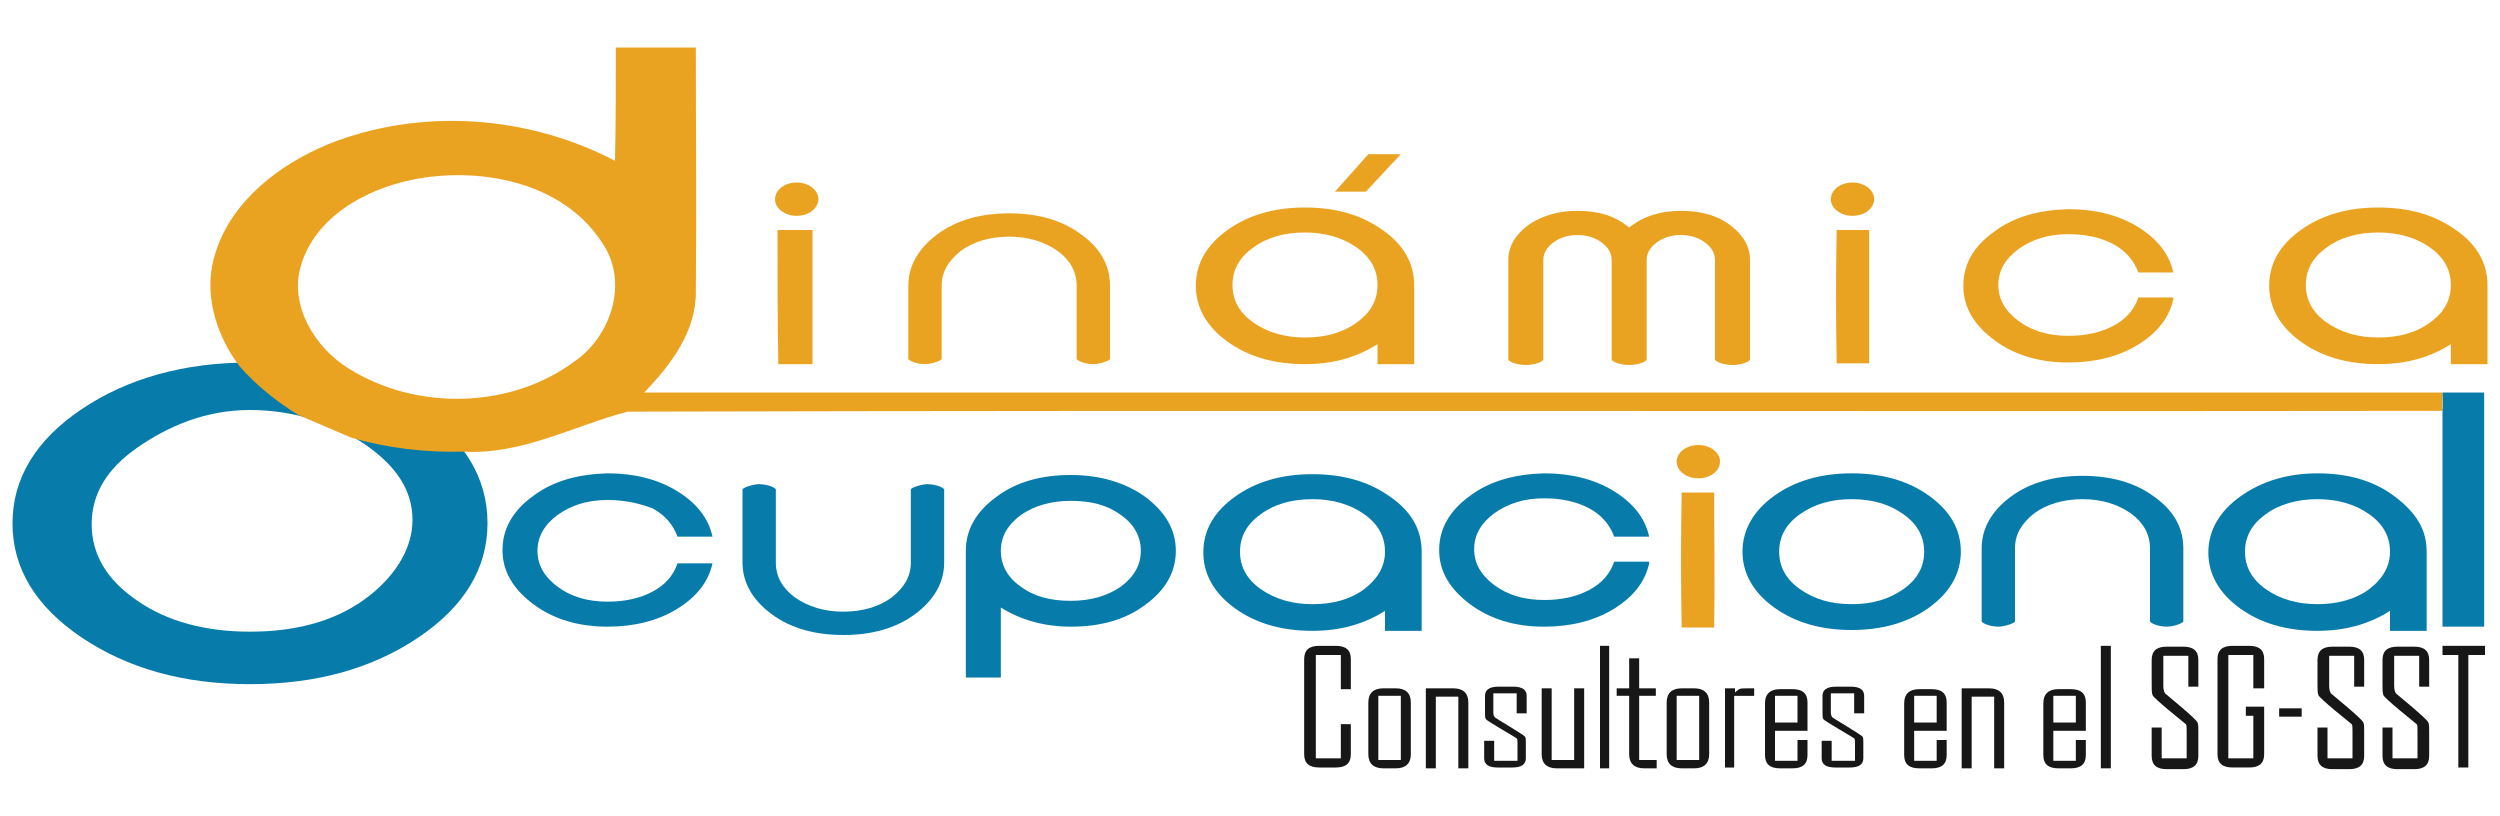
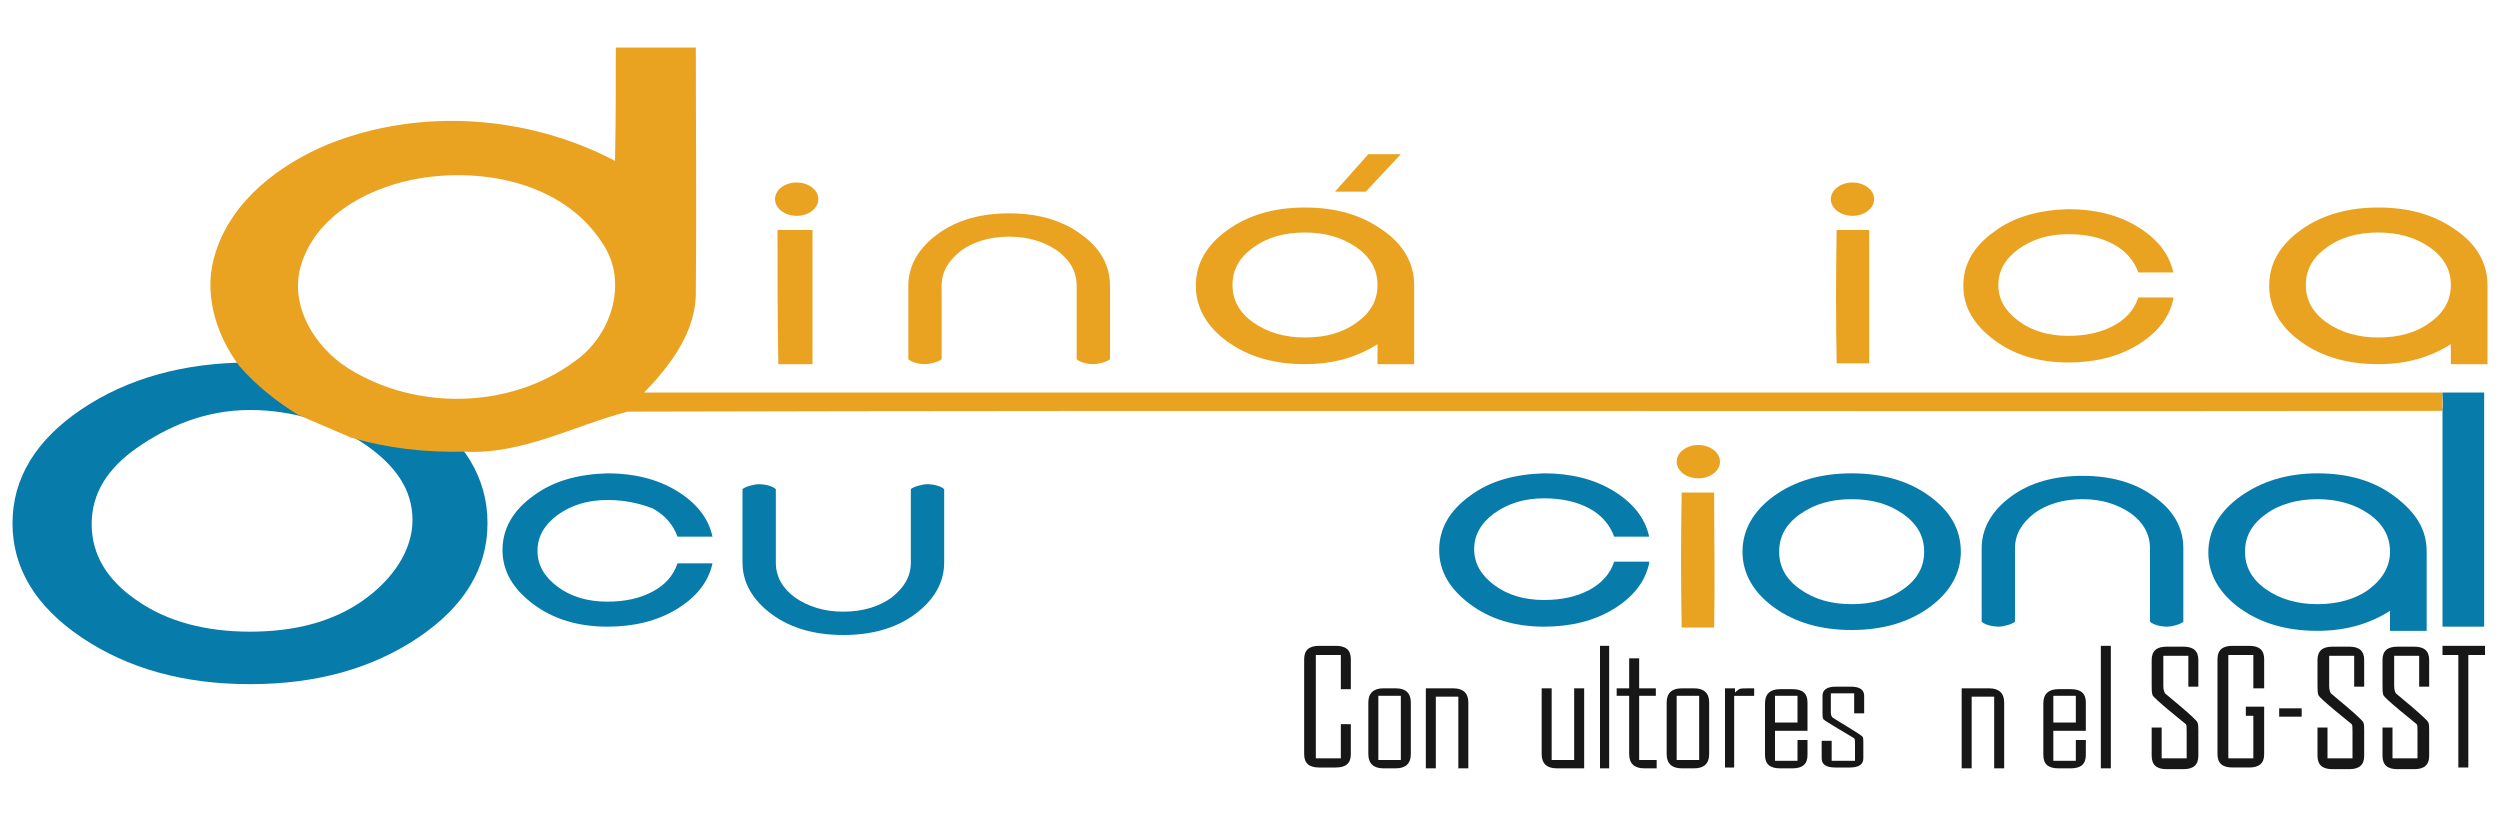
<svg xmlns="http://www.w3.org/2000/svg" version="1.1" id="Layer_1" x="0px" y="0px" viewBox="0 0 300 97.9" style="enable-background:new 0 0 300 97.9;" xml:space="preserve">
  <style type="text/css">
	.st0{fill:#077BA9;}
	.st1{fill:#E9A321;}
	.st2{fill:#171717;}
	.st3{enable-background:new    ;}
</style>
  <g>
    <g>
      <path class="st0" d="M58.5,62.8c0,5.4-2.8,10-8.3,13.7S38,82.1,30,82.1s-14.7-1.9-20.2-5.6s-8.3-8.3-8.3-13.7s2.8-10,8.3-13.7    s12.3-5.6,20.2-5.6c8,0,14.7,1.9,20.2,5.6C55.8,52.8,58.5,57.4,58.5,62.8z M49.5,62.4c0-3.6-2-6.5-5.6-9s-8.5-4.2-13.9-4.2    s-9.9,2-13.5,4.5S11,59.2,11,62.9c0,3.6,1.8,6.7,5.5,9.2c3.6,2.5,8.2,3.7,13.5,3.7c5.4,0,9.9-1.2,13.5-3.7    C47.2,69.5,49.5,66,49.5,62.4z" />
    </g>
    <path class="st1" d="M73.9,5.7h9.6c0,9.7,0.1,19.4,0,29.2c0.1,4.8-3,8.9-6.2,12.2c68.1,0,215.8,0,215.8,0c0,0.7,0,1.6,0,2.2   c-72.6,0.1-145.2-0.1-217.8,0.1c-6.5,1.7-12.7,5.2-19.7,4.8c-4.6,0.1-9.1-0.4-13.5-1.7c-2.1-0.9-4.2-1.8-6.3-2.7   c-2.6-1.6-5.1-3.6-7.1-5.9c-2.9-3.9-4.4-9-2.8-13.7c2-6.2,7.7-10.5,13.5-12.9c11-4.4,23.9-3.5,34.4,2C73.9,14.9,73.9,10.3,73.9,5.7   z M49.3,21.6c-5.6,1.2-11.5,4.5-13.2,10.3c-1.4,4.8,1.7,9.8,5.7,12.3c8.1,5.1,19.4,4.9,27.1-0.8c4.4-3,6.6-9.5,3.4-14.2   C67.6,21.8,57.5,19.9,49.3,21.6z" />
    <polygon class="st1" points="160.2,23 164.2,18.5 168.1,18.5 163.9,23  " />
    <path class="st1" d="M93.3,27.6c1.4,0,2.8,0,4.2,0c0,5.4,0,10.7,0,16.1c-1.4,0-2.8,0-4.1,0C93.3,38.3,93.3,33,93.3,27.6z" />
    <path class="st1" d="M220.4,27.6c1.3,0,2.6,0,3.9,0c0,5.4,0,10.7,0,16c-1.3,0-2.6,0-3.9,0C220.3,38.3,220.3,33,220.4,27.6z" />
    <path class="st1" d="M201.8,59.1c1.3,0,2.6,0,3.9,0c0,5.4,0.1,10.8,0,16.2c-1.3,0-2.6,0-3.9,0C201.7,69.9,201.7,64.5,201.8,59.1z" />
    <path class="st0" d="M293.1,47.1h5v28.1c-1.7,0-3.3,0-5,0c0-8.6,0-17.3,0-25.9C293.2,48.6,293.1,47.7,293.1,47.1z" />
    <g>
      <path class="st2" d="M162.1,86.9v3.6c0,1.1-0.6,1.6-1.8,1.6h-2c-1.2,0-1.8-0.5-1.8-1.6V79.1c0-1.1,0.6-1.6,1.8-1.6h2    c1.2,0,1.8,0.5,1.8,1.6v3.6h-1.2v-4.1h-3V91h3v-4.1H162.1z" />
      <path class="st2" d="M167.5,92.2H166c-1.2,0-1.8-0.6-1.8-1.7v-6.2c0-1.1,0.6-1.7,1.8-1.7h1.5c1.2,0,1.8,0.6,1.8,1.7v6.2    C169.3,91.6,168.7,92.2,167.5,92.2z M165.4,83.5v7.7h2.7v-7.7H165.4z" />
      <path class="st2" d="M171.1,82.6h3.3c1.2,0,1.8,0.6,1.8,1.7v7.9H175v-8.6h-2.7v8.6h-1.2V82.6z" />
      <path class="st2" d="M190.1,92.2h-3.3c-1.2,0-1.8-0.6-1.8-1.7v-7.9h1.2v8.6h2.7v-8.6h1.2L190.1,92.2L190.1,92.2z" />
      <path class="st2" d="M193.1,77.5v14.7H192V77.5H193.1z" />
      <path class="st2" d="M198.7,92.2h-1.4c-1.2,0-1.8-0.6-1.8-1.7v-7H194v-0.9h1.5V79h1.2v3.6h2v0.9h-2v7.7h2.1v1H198.7z" />
      <path class="st2" d="M203.3,92.2h-1.5c-1.2,0-1.8-0.6-1.8-1.7v-6.2c0-1.1,0.6-1.7,1.8-1.7h1.5c1.2,0,1.8,0.6,1.8,1.7v6.2    C205.1,91.6,204.5,92.2,203.3,92.2z M201.2,83.5v7.7h2.7v-7.7H201.2z" />
      <path class="st2" d="M207,82.6h1.2v0.5c0.2-0.2,0.4-0.3,0.5-0.4c0.2-0.1,0.5-0.1,1-0.1h0.2h0.1h0.5v0.9h-2.4v8.6H207V82.6z" />
      <path class="st2" d="M216.9,88.8v1.8c0,1.1-0.6,1.6-1.8,1.6h-1.5c-1.2,0-1.8-0.5-1.8-1.6v-6.2c0-1.1,0.6-1.7,1.8-1.7h1.5    c1.2,0,1.8,0.5,1.8,1.6v3.4H213v3.6h2.7v-2.5C215.7,88.8,216.9,88.8,216.9,88.8z M213,86.7h2.7v-3.2H213V86.7z" />
-       <path class="st2" d="M233.6,88.8v1.8c0,1.1-0.6,1.6-1.8,1.6h-1.5c-1.2,0-1.8-0.5-1.8-1.6v-6.2c0-1.1,0.6-1.7,1.8-1.7h1.5    c1.2,0,1.8,0.5,1.8,1.6v3.4h-3.9v3.6h2.7v-2.5C232.4,88.8,233.6,88.8,233.6,88.8z M229.7,86.7h2.7v-3.2h-2.7V86.7z" />
      <path class="st2" d="M235.4,82.6h3.3c1.2,0,1.8,0.6,1.8,1.7v7.9h-1.2v-8.6h-2.7v8.6h-1.2L235.4,82.6L235.4,82.6z" />
      <path class="st2" d="M250.3,88.8v1.8c0,1.1-0.6,1.6-1.8,1.6H247c-1.2,0-1.8-0.5-1.8-1.6v-6.2c0-1.1,0.6-1.7,1.8-1.7h1.5    c1.2,0,1.8,0.5,1.8,1.6v3.4h-3.9v3.6h2.7v-2.5C249.1,88.8,250.3,88.8,250.3,88.8z M246.4,86.7h2.7v-3.2h-2.7V86.7z" />
      <path class="st2" d="M253.3,77.5v14.7h-1.2V77.5H253.3z" />
      <path class="st2" d="M271.6,82.6h-1.2v-4h-3V91h3v-5.1h-0.9v-1.1h2.2v5.7c0,1.1-0.6,1.6-1.8,1.6h-2c-1.2,0-1.8-0.5-1.8-1.6V79.1    c0-1.1,0.6-1.6,1.8-1.6h2c1.2,0,1.8,0.5,1.8,1.6v3.5H271.6z" />
      <path class="st2" d="M276.2,85v1h-2.7v-1H276.2z" />
      <path class="st2" d="M285.9,87.3h1.2V91h3v-3.2c0-0.5,0-0.8-0.1-0.9s-3.9-3.1-4-3.5c-0.1-0.3-0.1-0.7-0.1-1.2v-3    c0-1.1,0.6-1.6,1.8-1.6h2c1.2,0,1.8,0.5,1.8,1.6v3.2h-1.2v-3.7h-3v3.6c0,0.5,0.1,0.7,0.2,0.9c0.1,0.1,3.8,3.1,3.9,3.5    c0.1,0.2,0.1,0.6,0.1,1v3c0,1.1-0.6,1.6-1.8,1.6h-2c-1.2,0-1.8-0.5-1.8-1.6V87.3z" />
      <path class="st2" d="M298.2,77.5v1.1h-2v13.5H295V78.6h-1.9v-1.1H298.2z" />
      <path class="st2" d="M278.1,87.3h1.2V91h3v-3.2c0-0.5,0-0.8-0.1-0.9s-3.9-3.1-4-3.5c-0.1-0.3-0.1-0.7-0.1-1.2v-3    c0-1.1,0.6-1.6,1.8-1.6h2c1.2,0,1.8,0.5,1.8,1.6v3.2h-1.2v-3.7h-3v3.6c0,0.5,0.1,0.7,0.2,0.9c0.1,0.1,3.8,3.1,3.9,3.5    c0.1,0.2,0.1,0.6,0.1,1v3c0,1.1-0.6,1.6-1.8,1.6h-2c-1.2,0-1.8-0.5-1.8-1.6V87.3z" />
      <path class="st2" d="M258.2,87.3h1.2V91h3v-3.2c0-0.5,0-0.8-0.1-0.9s-3.9-3.1-4-3.5c-0.1-0.3-0.1-0.7-0.1-1.2v-3    c0-1.1,0.6-1.6,1.8-1.6h2c1.2,0,1.8,0.5,1.8,1.6v3.2h-1.2v-3.7h-3v3.6c0,0.5,0.1,0.7,0.2,0.9c0.1,0.1,3.8,3.1,3.9,3.5    c0.1,0.2,0.1,0.6,0.1,1v3c0,1.1-0.6,1.6-1.8,1.6h-2c-1.2,0-1.8-0.5-1.8-1.6V87.3z" />
      <path class="st2" d="M218.6,88.9h1.2v2.4h2.8v-2.1c0-0.3,0-0.5-0.1-0.6s-3.6-2.1-3.7-2.3c-0.1-0.2-0.1-0.4-0.1-0.8v-2    c0-0.7,0.5-1.1,1.6-1.1h1.8c1.1,0,1.6,0.4,1.6,1.1v2.1h-1.2v-2.4h-2.8v2.3c0,0.3,0.1,0.5,0.2,0.6c0.1,0.1,3.5,2.1,3.6,2.3    c0.1,0.1,0.1,0.4,0.1,0.7V91c0,0.7-0.5,1.1-1.6,1.1h-1.8c-1.1,0-1.6-0.4-1.6-1.1V88.9z" />
-       <path class="st2" d="M178.1,88.9h1.2v2.4h2.8v-2.1c0-0.3,0-0.5-0.1-0.6s-3.6-2.1-3.7-2.3c-0.1-0.2-0.1-0.4-0.1-0.8v-2    c0-0.7,0.5-1.1,1.6-1.1h1.8c1.1,0,1.6,0.4,1.6,1.1v2.1H182v-2.4h-2.8v2.3c0,0.3,0.1,0.5,0.2,0.6c0.1,0.1,3.5,2.1,3.6,2.3    c0.1,0.1,0.1,0.4,0.1,0.7V91c0,0.7-0.5,1.1-1.6,1.1h-1.8c-1.1,0-1.6-0.4-1.6-1.1L178.1,88.9L178.1,88.9z" />
    </g>
    <g>
      <path class="st0" d="M197.9,67.6c-0.5,2.3-2,4.1-4.3,5.5s-5.1,2.1-8.3,2.1c-3.5,0-6.5-0.9-8.9-2.7c-2.4-1.8-3.7-3.9-3.7-6.5    c0-2.5,1.2-4.7,3.7-6.5c2.4-1.8,5.4-2.6,8.9-2.7c3.2,0,6,0.7,8.3,2.1c2.3,1.4,3.8,3.2,4.3,5.5h-4.2c-0.5-1.4-1.5-2.6-3-3.4    c-1.5-0.8-3.3-1.2-5.4-1.2c-2.4,0-4.3,0.6-6,1.8c-1.6,1.2-2.4,2.6-2.4,4.3c0,1.7,0.8,3.1,2.4,4.3c1.6,1.2,3.6,1.8,6,1.8    c2.1,0,3.9-0.4,5.4-1.2c1.5-0.8,2.5-1.9,3-3.4h4.2V67.6z" />
    </g>
    <g>
      <path class="st0" d="M85.5,67.6c-0.5,2.3-2,4.1-4.3,5.5s-5.1,2.1-8.3,2.1c-3.5,0-6.5-0.9-8.9-2.7c-2.4-1.8-3.7-3.9-3.7-6.5    c0-2.5,1.2-4.7,3.7-6.5c2.4-1.8,5.4-2.6,8.9-2.7c3.2,0,6,0.7,8.3,2.1c2.3,1.4,3.8,3.2,4.3,5.5h-4.2c-0.5-1.4-1.5-2.6-3-3.4    c-1.6-0.6-3.3-1-5.4-1c-2.4,0-4.3,0.6-6,1.8c-1.6,1.2-2.4,2.6-2.4,4.3s0.8,3.1,2.4,4.3c1.6,1.2,3.6,1.8,6,1.8    c2.1,0,3.9-0.4,5.4-1.2c1.5-0.8,2.5-1.9,3-3.4H85.5z" />
    </g>
    <g>
      <path class="st1" d="M260.8,35.9c-0.5,2.3-2,4.1-4.3,5.5c-2.3,1.4-5.1,2.1-8.3,2.1c-3.5,0-6.5-0.9-8.9-2.7s-3.7-3.9-3.7-6.5    s1.2-4.7,3.7-6.5c2.4-1.8,5.4-2.6,8.9-2.7c3.2,0,6,0.7,8.3,2.1c2.3,1.4,3.8,3.2,4.3,5.5h-4.2c-0.5-1.4-1.5-2.6-3-3.4    s-3.3-1.2-5.4-1.2c-2.4,0-4.3,0.6-6,1.8c-1.6,1.2-2.4,2.6-2.4,4.3s0.8,3.1,2.4,4.3c1.6,1.2,3.6,1.8,6,1.8c2.1,0,3.9-0.4,5.4-1.2    s2.5-1.9,3-3.4h4.2V35.9z" />
    </g>
    <g>
-       <path class="st0" d="M170.6,66.2v9.5h-4.4v-2.4c-2.5,1.6-5.4,2.4-8.7,2.4c-3.7,0-6.8-0.9-9.3-2.7c-2.5-1.8-3.8-4.1-3.8-6.7    c0-2.7,1.3-4.9,3.8-6.7s5.6-2.7,9.3-2.7s6.8,0.9,9.3,2.7C169.3,61.3,170.6,63.5,170.6,66.2z M166.2,66.2c0-1.8-0.8-3.3-2.5-4.5    s-3.8-1.8-6.2-1.8c-2.5,0-4.6,0.6-6.2,1.8c-1.7,1.2-2.5,2.7-2.5,4.5s0.8,3.3,2.5,4.5s3.8,1.8,6.2,1.8c2.5,0,4.6-0.6,6.2-1.8    C165.4,69.4,166.2,67.9,166.2,66.2z" />
-     </g>
+       </g>
    <g class="st3">
      <path class="st0" d="M291.2,66.2v9.5h-4.4v-2.4c-2.5,1.6-5.4,2.4-8.7,2.4c-3.7,0-6.8-0.9-9.3-2.7s-3.8-4.1-3.8-6.7    s1.3-4.9,3.8-6.7s5.6-2.8,9.3-2.8s6.8,0.9,9.3,2.8S291.2,63.5,291.2,66.2z M286.8,66.2c0-1.8-0.8-3.3-2.5-4.5s-3.8-1.8-6.2-1.8    s-4.6,0.6-6.2,1.8c-1.7,1.2-2.5,2.7-2.5,4.5s0.8,3.3,2.5,4.5s3.8,1.8,6.2,1.8s4.6-0.6,6.2-1.8C286,69.4,286.8,67.9,286.8,66.2z" />
    </g>
    <g>
      <path class="st1" d="M298.5,34.2v9.5h-4.4v-2.4c-2.5,1.6-5.4,2.4-8.7,2.4c-3.7,0-6.8-0.9-9.3-2.7s-3.8-4.1-3.8-6.7    c0-2.7,1.3-4.9,3.8-6.7c2.5-1.8,5.6-2.7,9.3-2.7s6.8,0.9,9.3,2.7C297.2,29.3,298.5,31.6,298.5,34.2z M294.1,34.2    c0-1.8-0.8-3.3-2.5-4.5s-3.8-1.8-6.2-1.8c-2.5,0-4.6,0.6-6.2,1.8c-1.7,1.2-2.5,2.7-2.5,4.5s0.8,3.3,2.5,4.5s3.8,1.8,6.2,1.8    c2.5,0,4.6-0.6,6.2-1.8C293.3,37.5,294.1,36,294.1,34.2z" />
    </g>
    <g>
      <path class="st1" d="M169.7,34.2v9.5h-4.4v-2.4c-2.5,1.6-5.4,2.4-8.7,2.4c-3.7,0-6.8-0.9-9.3-2.7s-3.8-4.1-3.8-6.7    c0-2.7,1.3-4.9,3.8-6.7c2.5-1.8,5.6-2.7,9.3-2.7s6.8,0.9,9.3,2.7C168.4,29.3,169.7,31.6,169.7,34.2z M165.3,34.2    c0-1.8-0.8-3.3-2.5-4.5s-3.8-1.8-6.2-1.8c-2.5,0-4.6,0.6-6.2,1.8c-1.7,1.2-2.5,2.7-2.5,4.5s0.8,3.3,2.5,4.5s3.8,1.8,6.2,1.8    c2.5,0,4.6-0.6,6.2-1.8C164.5,37.5,165.3,36,165.3,34.2z" />
    </g>
    <g>
-       <path class="st0" d="M120.1,72.9v8.4h-4.2V66.1c0-2.5,1.2-4.7,3.7-6.5c2.4-1.8,5.4-2.6,8.9-2.6s6.5,0.9,8.9,2.6    c2.4,1.8,3.7,3.9,3.7,6.5c0,2.5-1.2,4.7-3.7,6.5c-2.4,1.8-5.4,2.6-8.9,2.6C125.3,75.2,122.5,74.4,120.1,72.9z M136.9,66.1    c0-1.7-0.8-3.2-2.4-4.3c-1.6-1.2-3.6-1.7-6-1.7c-2.4,0-4.4,0.6-6,1.7c-1.6,1.2-2.4,2.6-2.4,4.3s0.8,3.2,2.4,4.3    c1.6,1.2,3.6,1.7,6,1.7c2.4,0,4.4-0.6,6-1.7C136.1,69.2,136.9,67.8,136.9,66.1z" />
-     </g>
+       </g>
    <g>
      <path class="st0" d="M235.3,66.2c0,2.6-1.3,4.9-3.8,6.7c-2.5,1.8-5.6,2.7-9.3,2.7s-6.8-0.9-9.3-2.7c-2.5-1.8-3.8-4.1-3.8-6.7    s1.3-4.9,3.8-6.7s5.6-2.7,9.3-2.7s6.8,0.9,9.3,2.7C234,61.3,235.3,63.5,235.3,66.2z M230.9,66.2c0-1.8-0.8-3.3-2.5-4.5    s-3.7-1.8-6.2-1.8s-4.5,0.6-6.2,1.8s-2.5,2.7-2.5,4.5s0.8,3.3,2.5,4.5s3.7,1.8,6.2,1.8s4.5-0.6,6.2-1.8    C230.1,69.5,230.9,68,230.9,66.2z" />
    </g>
    <ellipse class="st1" cx="95.6" cy="23.9" rx="2.6" ry="2" />
    <ellipse class="st1" cx="222.3" cy="23.9" rx="2.6" ry="2" />
-     <path class="st1" d="M207.6,27c-1.6-1.2-3.6-1.7-5.9-1.7c-2.5,0-4.6,0.7-6.2,2c-1.7-1.4-3.7-2-6.2-2c-2.3,0-4.3,0.6-5.9,1.7   c-1.6,1.2-2.4,2.6-2.4,4.2v12l0,0c0.4,0.4,1.4,0.6,2.1,0.6s1.7-0.2,2.1-0.6l0,0v-12c0-0.8,0.4-1.5,1.2-2.1s1.8-0.9,2.9-0.9   c1.1,0,2.1,0.3,2.9,0.9c0.8,0.6,1.2,1.3,1.2,2.1v12l0,0c0.4,0.4,1.4,0.6,2.1,0.6s1.7-0.2,2.1-0.6l0,0v-12c0-0.8,0.4-1.5,1.2-2.1   s1.8-0.9,2.9-0.9c1.1,0,2.1,0.3,2.9,0.9c0.8,0.6,1.2,1.3,1.2,2.1v12l0,0c0.4,0.4,1.4,0.6,2.1,0.6s1.7-0.2,2.1-0.6l0,0v-12   C210,29.6,209.2,28.2,207.6,27z" />
    <path class="st1" d="M129.7,28.1c-2.3-1.7-5.2-2.5-8.6-2.5s-6.3,0.8-8.6,2.5c-2.3,1.7-3.5,3.8-3.5,6.2v8.8l0,0   c0.4,0.4,1.4,0.6,2,0.6s1.7-0.3,2-0.6l0,0v-8.8c0-1.7,0.8-3,2.3-4.2c1.5-1.1,3.5-1.7,5.8-1.7s4.2,0.6,5.8,1.7   c1.5,1.1,2.3,2.5,2.3,4.2v8.8l0,0c0.4,0.4,1.4,0.6,2,0.6s1.7-0.3,2-0.6l0,0v-8.8C133.2,31.9,132.1,29.8,129.7,28.1z" />
    <ellipse class="st1" cx="203.8" cy="55.4" rx="2.6" ry="2" />
    <path class="st0" d="M258.5,59.6c-2.3-1.7-5.2-2.5-8.6-2.5c-3.4,0-6.3,0.8-8.6,2.5s-3.5,3.8-3.5,6.2v8.8l0,0c0.4,0.4,1.4,0.6,2,0.6   s1.7-0.3,2-0.6l0,0v-8.8c0-1.7,0.8-3,2.3-4.2c1.5-1.1,3.5-1.7,5.8-1.7s4.2,0.6,5.8,1.7c1.5,1.1,2.3,2.5,2.3,4.2v8.8l0,0   c0.4,0.4,1.4,0.6,2,0.6c0.7,0,1.7-0.3,2-0.6l0,0v-8.8C262,63.4,260.9,61.3,258.5,59.6z" />
    <path class="st0" d="M92.6,73.7c2.3,1.7,5.2,2.5,8.6,2.5s6.3-0.8,8.6-2.5c2.3-1.7,3.5-3.8,3.5-6.2v-8.8l0,0c-0.4-0.4-1.4-0.6-2-0.6   s-1.7,0.3-2,0.6l0,0v8.8c0,1.7-0.8,3-2.3,4.2c-1.5,1.1-3.5,1.7-5.8,1.7s-4.2-0.6-5.8-1.7c-1.5-1.1-2.3-2.5-2.3-4.2v-8.8l0,0   c-0.4-0.4-1.4-0.6-2-0.6s-1.7,0.3-2,0.6l0,0v8.8C89.1,69.9,90.3,72,92.6,73.7z" />
  </g>
</svg>